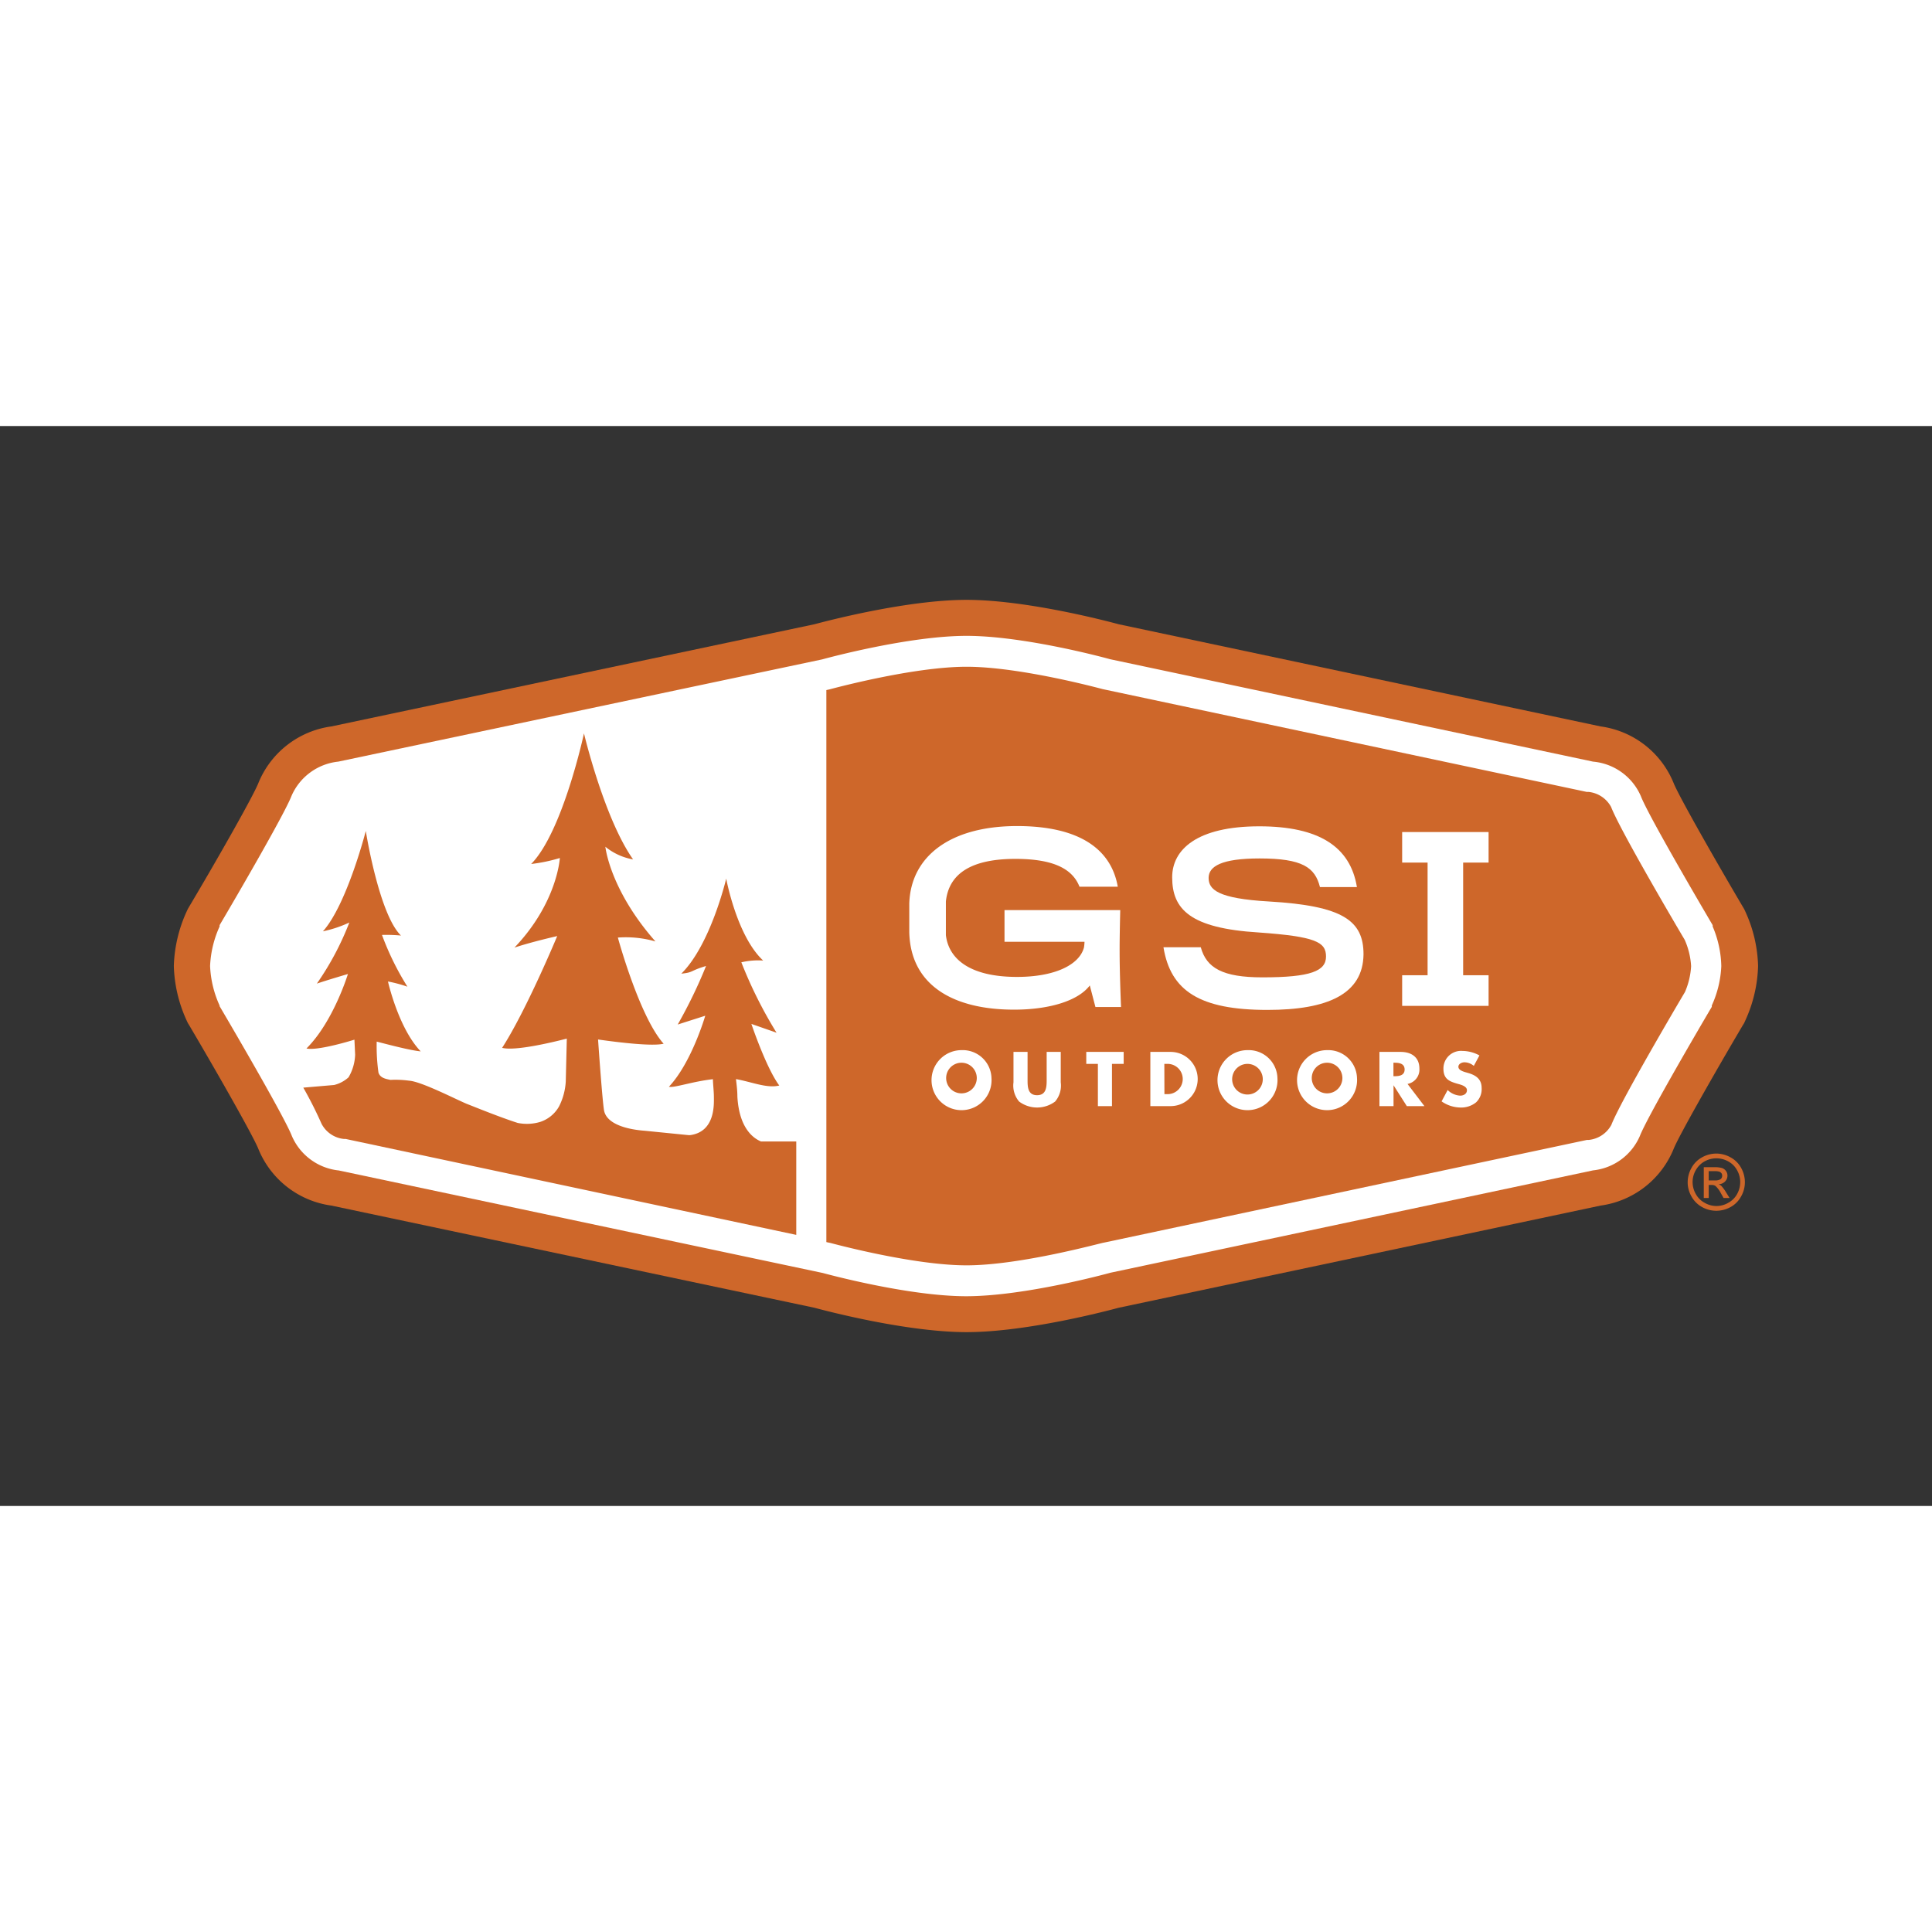
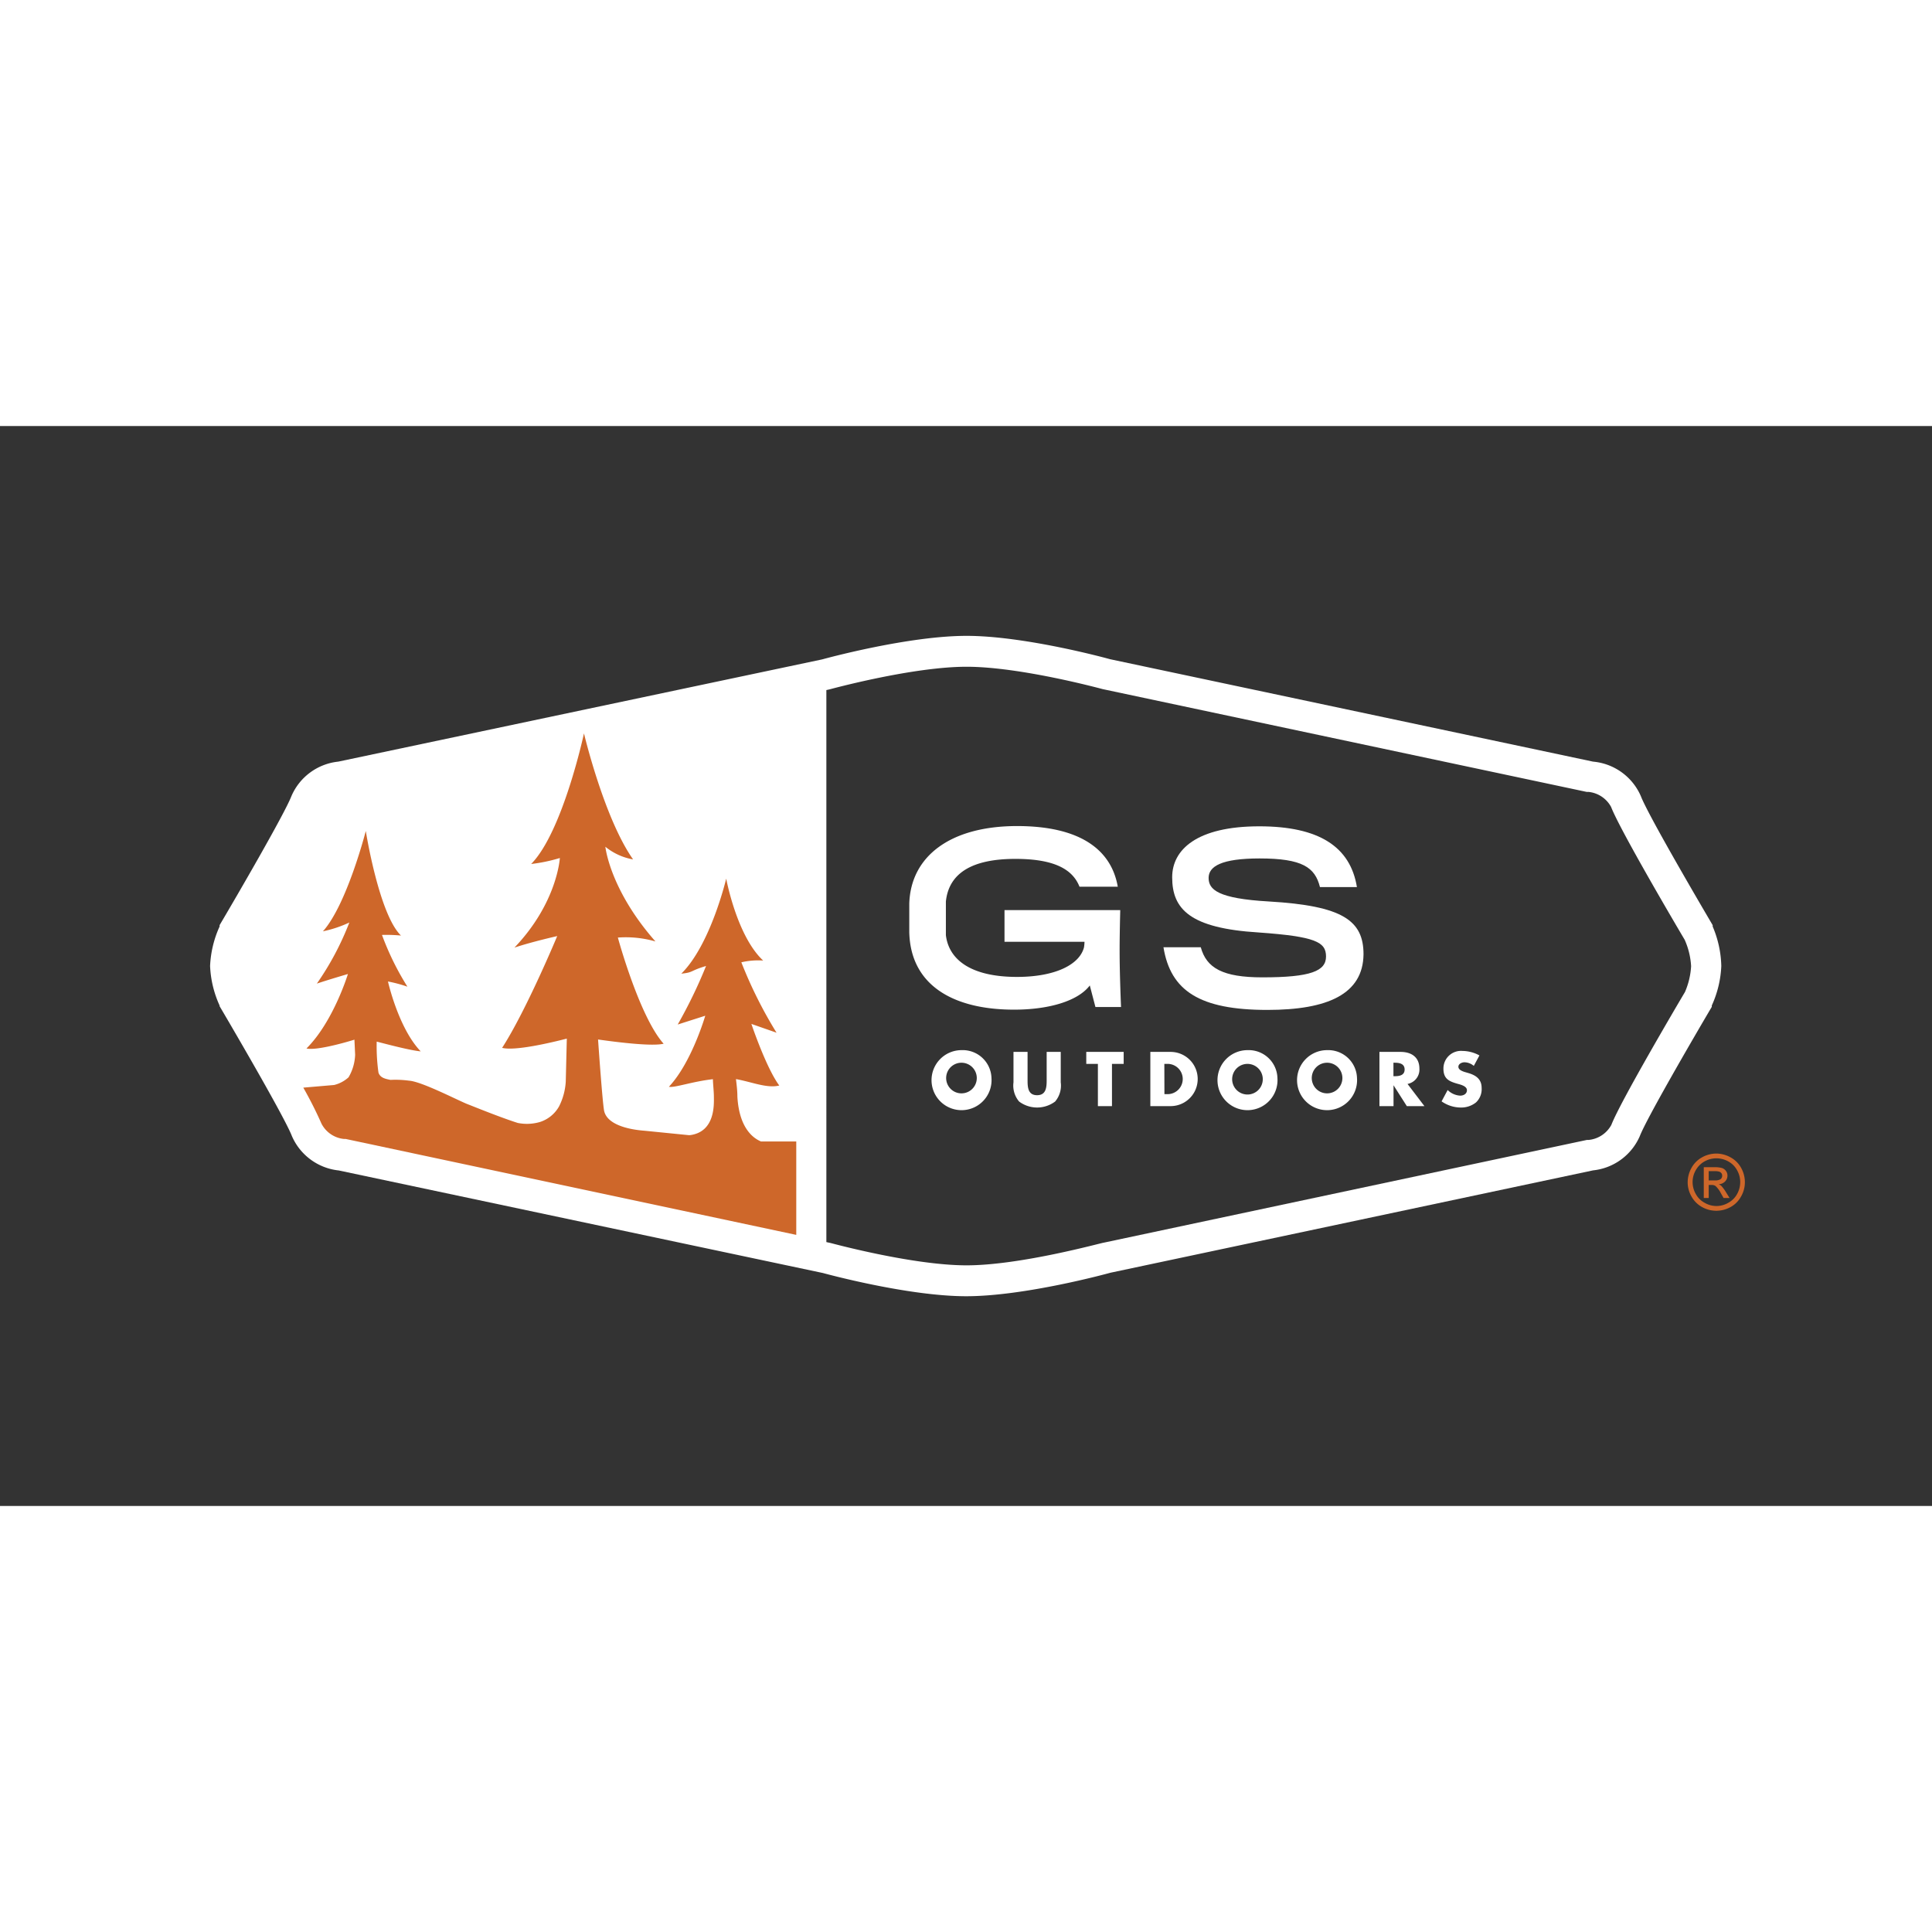
<svg xmlns="http://www.w3.org/2000/svg" id="Layer_1" data-name="Layer 1" viewBox="0 0 219.51 122.7" width="84" height="84">
  <rect x="0" y="0" width="219.51" height="122.7" fill="#333333" stroke="none" />
  <defs>
    <style>.cls-1{fill:#ce672a;}.cls-2{fill:#fff;}.cls-3{fill:none;}</style>
  </defs>
-   <path d="M92.54 22.52 37.65 34.13a10.48 10.48 0 0 0-8.3 6.45C28.79 42 24.83 49 21.48 54.63l-.14.24-.12.26a16 16 0 0 0-1.47 6.22 15.9 15.9 0 0 0 1.47 6.22l.12.26.15.24c3.34 5.66 7.3 12.64 7.86 14.05a10.48 10.48 0 0 0 8.3 6.45l54.89 11.61c1.14.31 10.42 2.77 17.28 2.77s16.14-2.46 17.28-2.77l54.76-11.61a10.5 10.5 0 0 0 8.3-6.45c.56-1.41 4.52-8.39 7.86-14.05l.15-.24.12-.27a15.89 15.89 0 0 0 1.46-6.21 15.76 15.76 0 0 0-1.46-6.21l-.12-.26-.15-.25c-3.34-5.66-7.3-12.64-7.86-14.05a10.48 10.48 0 0 0-8.3-6.45L127.1 22.52c-1.14-.31-10.42-2.77-17.28-2.77s-16.13 2.46-17.28 2.77Z" class="cls-1" />
  <path d="M144 66.34c-7.69 0-11-2.16-11.81-7.12h4.24c.65 2.37 2.5 3.42 7 3.42 5.51 0 7.23-.72 7.23-2.37s-1.2-2.27-7.66-2.73c-7.79-.48-9.82-2.64-9.82-6.27 0-3.14 2.8-5.79 9.9-5.79 6.77 0 10.34 2.31 11.09 6.9h-4.2c-.56-2.24-2-3.25-6.86-3.25-4.33 0-5.79.9-5.79 2.21s1 2.35 6.87 2.68c8.36.49 10.73 2.16 10.73 6-.05 4.52-4.07 6.32-10.92 6.32Z" class="cls-2" />
-   <path d="M169.13 49.6 169.13 46.13 159.31 46.13 159.31 49.6 162.2 49.6 162.2 62.4 159.31 62.4 159.31 65.88 169.13 65.88 169.13 62.4 166.24 62.4 166.24 49.6 169.13 49.6z" class="cls-2" />
  <path d="M112.65 74.08a3.41 3.41 0 1 1-3.41-3.17 3.27 3.27 0 0 1 3.41 3.17Zm-5.15 0a1.74 1.74 0 1 0 3.48 0 1.74 1.74 0 0 0-3.48 0ZM120.52 71.11v3.46a2.8 2.8 0 0 1-.64 2.18 3.42 3.42 0 0 1-4.09 0 2.8 2.8 0 0 1-.64-2.18v-3.46h1.6v3.24c0 .8.06 1.68 1.08 1.68s1.09-.88 1.09-1.68v-3.24ZM126.34 77.27h-1.6v-4.8h-1.32v-1.36h4.25v1.36h-1.33ZM130.7 71.11h2.3a3.08 3.08 0 1 1 0 6.16h-2.3Zm1.6 4.8h.36a1.72 1.72 0 1 0 0-3.44h-.37ZM145.14 74.08a3.41 3.41 0 1 1-3.41-3.17 3.27 3.27 0 0 1 3.41 3.17Zm-5.14 0a1.74 1.74 0 1 0 3.47 0 1.74 1.74 0 0 0-3.47 0ZM154.18 74.08a3.41 3.41 0 1 1-3.4-3.17 3.27 3.27 0 0 1 3.4 3.17Zm-5.14 0a1.74 1.74 0 1 0 3.48 0 1.74 1.74 0 0 0-3.48 0ZM161.84 77.27h-2l-1.51-2.37v2.37h-1.6v-6.16h2.4c1.21 0 2.14.58 2.14 1.9a1.66 1.66 0 0 1-1.35 1.74Zm-3.52-3.4h.16c.52 0 1.11-.1 1.11-.76s-.59-.77-1.11-.77h-.16ZM167.45 72.7a1.67 1.67 0 0 0-1.06-.41c-.29 0-.69.17-.69.51s.43.5.71.59l.41.12c.86.25 1.52.69 1.52 1.69a2.07 2.07 0 0 1-.64 1.65 2.69 2.69 0 0 1-1.74.58 3.82 3.82 0 0 1-2.17-.7l.69-1.29a2.2 2.2 0 0 0 1.42.64c.37 0 .77-.19.77-.62s-.63-.61-1-.71c-1-.28-1.67-.55-1.67-1.74a2 2 0 0 1 2.16-2.01 4.12 4.12 0 0 1 1.93.51ZM127.28 55h-13.15v3.6h9.09a5.09 5.09 0 0 1-.06.64c-.51 1.95-3.26 3.35-7.61 3.35-5.3 0-7.75-2-8.08-4.74v-3.83c.33-3.14 2.85-4.84 7.9-4.84 4.39 0 6.5 1.17 7.28 3.16H127c-.75-4.29-4.4-6.89-11.44-6.89-7.61 0-12.09 3.45-12.25 8.82v3.22c.13 6 4.92 8.82 11.91 8.82 4 0 7.28-1 8.6-2.75l.64 2.45h2.91s-.16-3.65-.16-6.23c-.01-1.67.07-4.78.07-4.78Z" class="cls-2" />
  <path d="M194.59 56.86V56.71c-2-3.4-7.4-12.66-8.16-14.66a6.55 6.55 0 0 0-5.43-3.92l-54.89-11.64c-.3-.09-9.67-2.65-16.29-2.65s-16 2.56-16.39 2.67l-55 11.62a6.53 6.53 0 0 0-5.32 3.92c-.77 2-6.15 11.26-8.16 14.66V56.86a12.08 12.08 0 0 0-1.08 4.49 12 12 0 0 0 1.08 4.49v.08L25 66c2 3.4 7.39 12.66 8.16 14.66a6.55 6.55 0 0 0 5.33 3.92l55 11.65c.29.08 9.67 2.64 16.29 2.64s16-2.56 16.39-2.67L181 84.57a6.53 6.53 0 0 0 5.32-3.91c.77-2 6.16-11.27 8.17-14.67V65.84a12 12 0 0 0 1.08-4.49 12.08 12.08 0 0 0-.98-4.49Zm-3.15 7.45c-.91 1.53-7.36 12.49-8.36 15.09a3.29 3.29 0 0 1-2.56 1.71H180.31l-54.93 11.68c-.19 0-9.42 2.57-15.56 2.57s-15.37-2.52-15.46-2.54l-.47-.1V30l.36-.08c.2-.05 9.43-2.57 15.57-2.57s15.37 2.52 15.46 2.54l55 11.68h.2a3.29 3.29 0 0 1 2.57 1.71c1 2.6 7.45 13.56 8.36 15.09a8.53 8.53 0 0 1 .73 3 8.53 8.53 0 0 1-.7 2.94Z" class="cls-2" />
  <path d="M90.47 81.29h-4C85.78 81 84 80 83.78 76.2c0-.75-.1-1.44-.16-2 1.79.32 3.53 1.08 4.92.73-1.49-2-3.17-7-3.17-7l2.86 1a49.9 49.9 0 0 1-4-8 8.43 8.43 0 0 1 2.48-.2c-3-2.78-4.2-9.31-4.2-9.31s-1.76 7.5-5.1 10.8c1.43-.14.94-.32 2.81-.87A55.4 55.4 0 0 1 77 68l3.13-1s-1.54 5.32-4.13 8.07c.6.15 2.66-.6 5-.86 0 .45.11 1.41.11 2 0 .77.2 4-2.74 4.36h-.1l-5-.5c-2.18-.16-4.42-.82-4.65-2.37-.18-1.19-.52-5.85-.67-8 2.53.36 6.21.79 7.45.48-2.76-3.08-5.2-12.06-5.2-12.06a12.17 12.17 0 0 1 4.27.44c-5.2-5.9-5.69-10.76-5.69-10.76a6.85 6.85 0 0 0 3.15 1.44c-3.3-4.69-5.58-14.32-5.58-14.32s-2.4 11.18-6 14.84a18.45 18.45 0 0 0 3.26-.68s-.28 5.07-5.16 10.18c1.94-.65 4.86-1.31 4.86-1.31s-3.52 8.46-6.26 12.7c1.46.37 5.44-.56 7.35-1.05l-.12 4.9a7.18 7.18 0 0 1-.76 2.8 3.82 3.82 0 0 1-2.16 1.77 5.28 5.28 0 0 1-2.54.11C56.79 78.53 54 77.39 53 77c-1.36-.58-5.15-2.53-6.52-2.62a11.44 11.44 0 0 0-2.12-.09c-.52-.11-1.16-.21-1.36-.83a21.62 21.62 0 0 1-.2-3.52c1.55.4 3.84 1 5 1.11-2.53-2.63-3.72-7.94-3.72-7.94a15.53 15.53 0 0 1 2.21.59 31.49 31.49 0 0 1-2.89-5.88 17.85 17.85 0 0 1 2.16.07c-2.5-2.41-4-11.88-4-11.88s-2.14 8.35-4.87 11.4a13.63 13.63 0 0 0 3-1A32.56 32.56 0 0 1 36 63.35c1.31-.44 3.53-1.09 3.53-1.09s-1.65 5.42-4.71 8.46c1 .24 3.9-.52 5.45-1l.08 1.71A5.44 5.44 0 0 1 39.6 74a3.77 3.77 0 0 1-1.64.87l-3.5.3a45.88 45.88 0 0 1 2.07 4.1A3.23 3.23 0 0 0 39.07 81h.2l51.2 10.9ZM195 82.66a3.33 3.33 0 0 1 1.6.42 3 3 0 0 1 1.22 1.2 3.35 3.35 0 0 1 .43 1.64 3.24 3.24 0 0 1-.43 1.61 3 3 0 0 1-1.2 1.21 3.37 3.37 0 0 1-1.62.42 3.31 3.31 0 0 1-1.61-.42 3.06 3.06 0 0 1-1.21-1.21 3.24 3.24 0 0 1-.43-1.61 3.36 3.36 0 0 1 .44-1.64 3 3 0 0 1 1.21-1.2 3.33 3.33 0 0 1 1.6-.42Zm0 .54a2.78 2.78 0 0 0-1.33.35 2.61 2.61 0 0 0-1 1 2.71 2.71 0 0 0 0 2.7 2.47 2.47 0 0 0 1 1 2.67 2.67 0 0 0 1.35.37 2.64 2.64 0 0 0 1.35-.37 2.49 2.49 0 0 0 1-1 2.82 2.82 0 0 0 .35-1.34 2.74 2.74 0 0 0-.36-1.36 2.48 2.48 0 0 0-1-1 2.81 2.81 0 0 0-1.36-.35Zm-1.42 4.51v-3.5h1.2a3 3 0 0 1 .89.1.93.93 0 0 1 .44.34.88.88 0 0 1 .16.51.94.94 0 0 1-.27.67 1.08 1.08 0 0 1-.73.32 1 1 0 0 1 .3.18 4.33 4.33 0 0 1 .52.7l.42.68h-.68l-.31-.55a2.93 2.93 0 0 0-.6-.81.71.71 0 0 0-.45-.12h-.33v1.48Zm.56-2h.68a1.17 1.17 0 0 0 .67-.14.48.48 0 0 0 .18-.39.44.44 0 0 0-.08-.28.55.55 0 0 0-.24-.18 1.78 1.78 0 0 0-.57-.06h-.64Z" class="cls-1" />
  <g id="Spacers">
-     <path d="M114.66 106.42 114.66 102.95 104.84 102.95 104.84 106.42 107.73 106.42 107.73 119.22 104.84 119.22 104.84 122.7 114.66 122.7 114.66 119.22 111.77 119.22 111.77 106.42 114.66 106.42z" class="cls-3" />
    <path d="M114.66 3.48 114.66 0 104.84 0 104.84 3.48 107.73 3.48 107.73 16.28 104.84 16.28 104.84 19.75 114.66 19.75 114.66 16.28 111.77 16.28 111.77 3.48 114.66 3.48z" class="cls-3" />
    <path d="M203.23 56.34 199.75 56.34 199.75 66.16 203.23 66.16 203.23 63.27 216.03 63.27 216.03 66.16 219.51 66.16 219.51 56.34 216.03 56.34 216.03 59.23 203.23 59.23 203.23 56.34z" class="cls-3" />
    <path d="M3.48 56.34 0 56.34 0 66.16 3.48 66.16 3.48 63.27 16.28 63.27 16.28 66.16 19.75 66.16 19.75 56.34 16.28 56.34 16.28 59.23 3.48 59.23 3.48 56.34z" class="cls-3" />
  </g>
</svg>